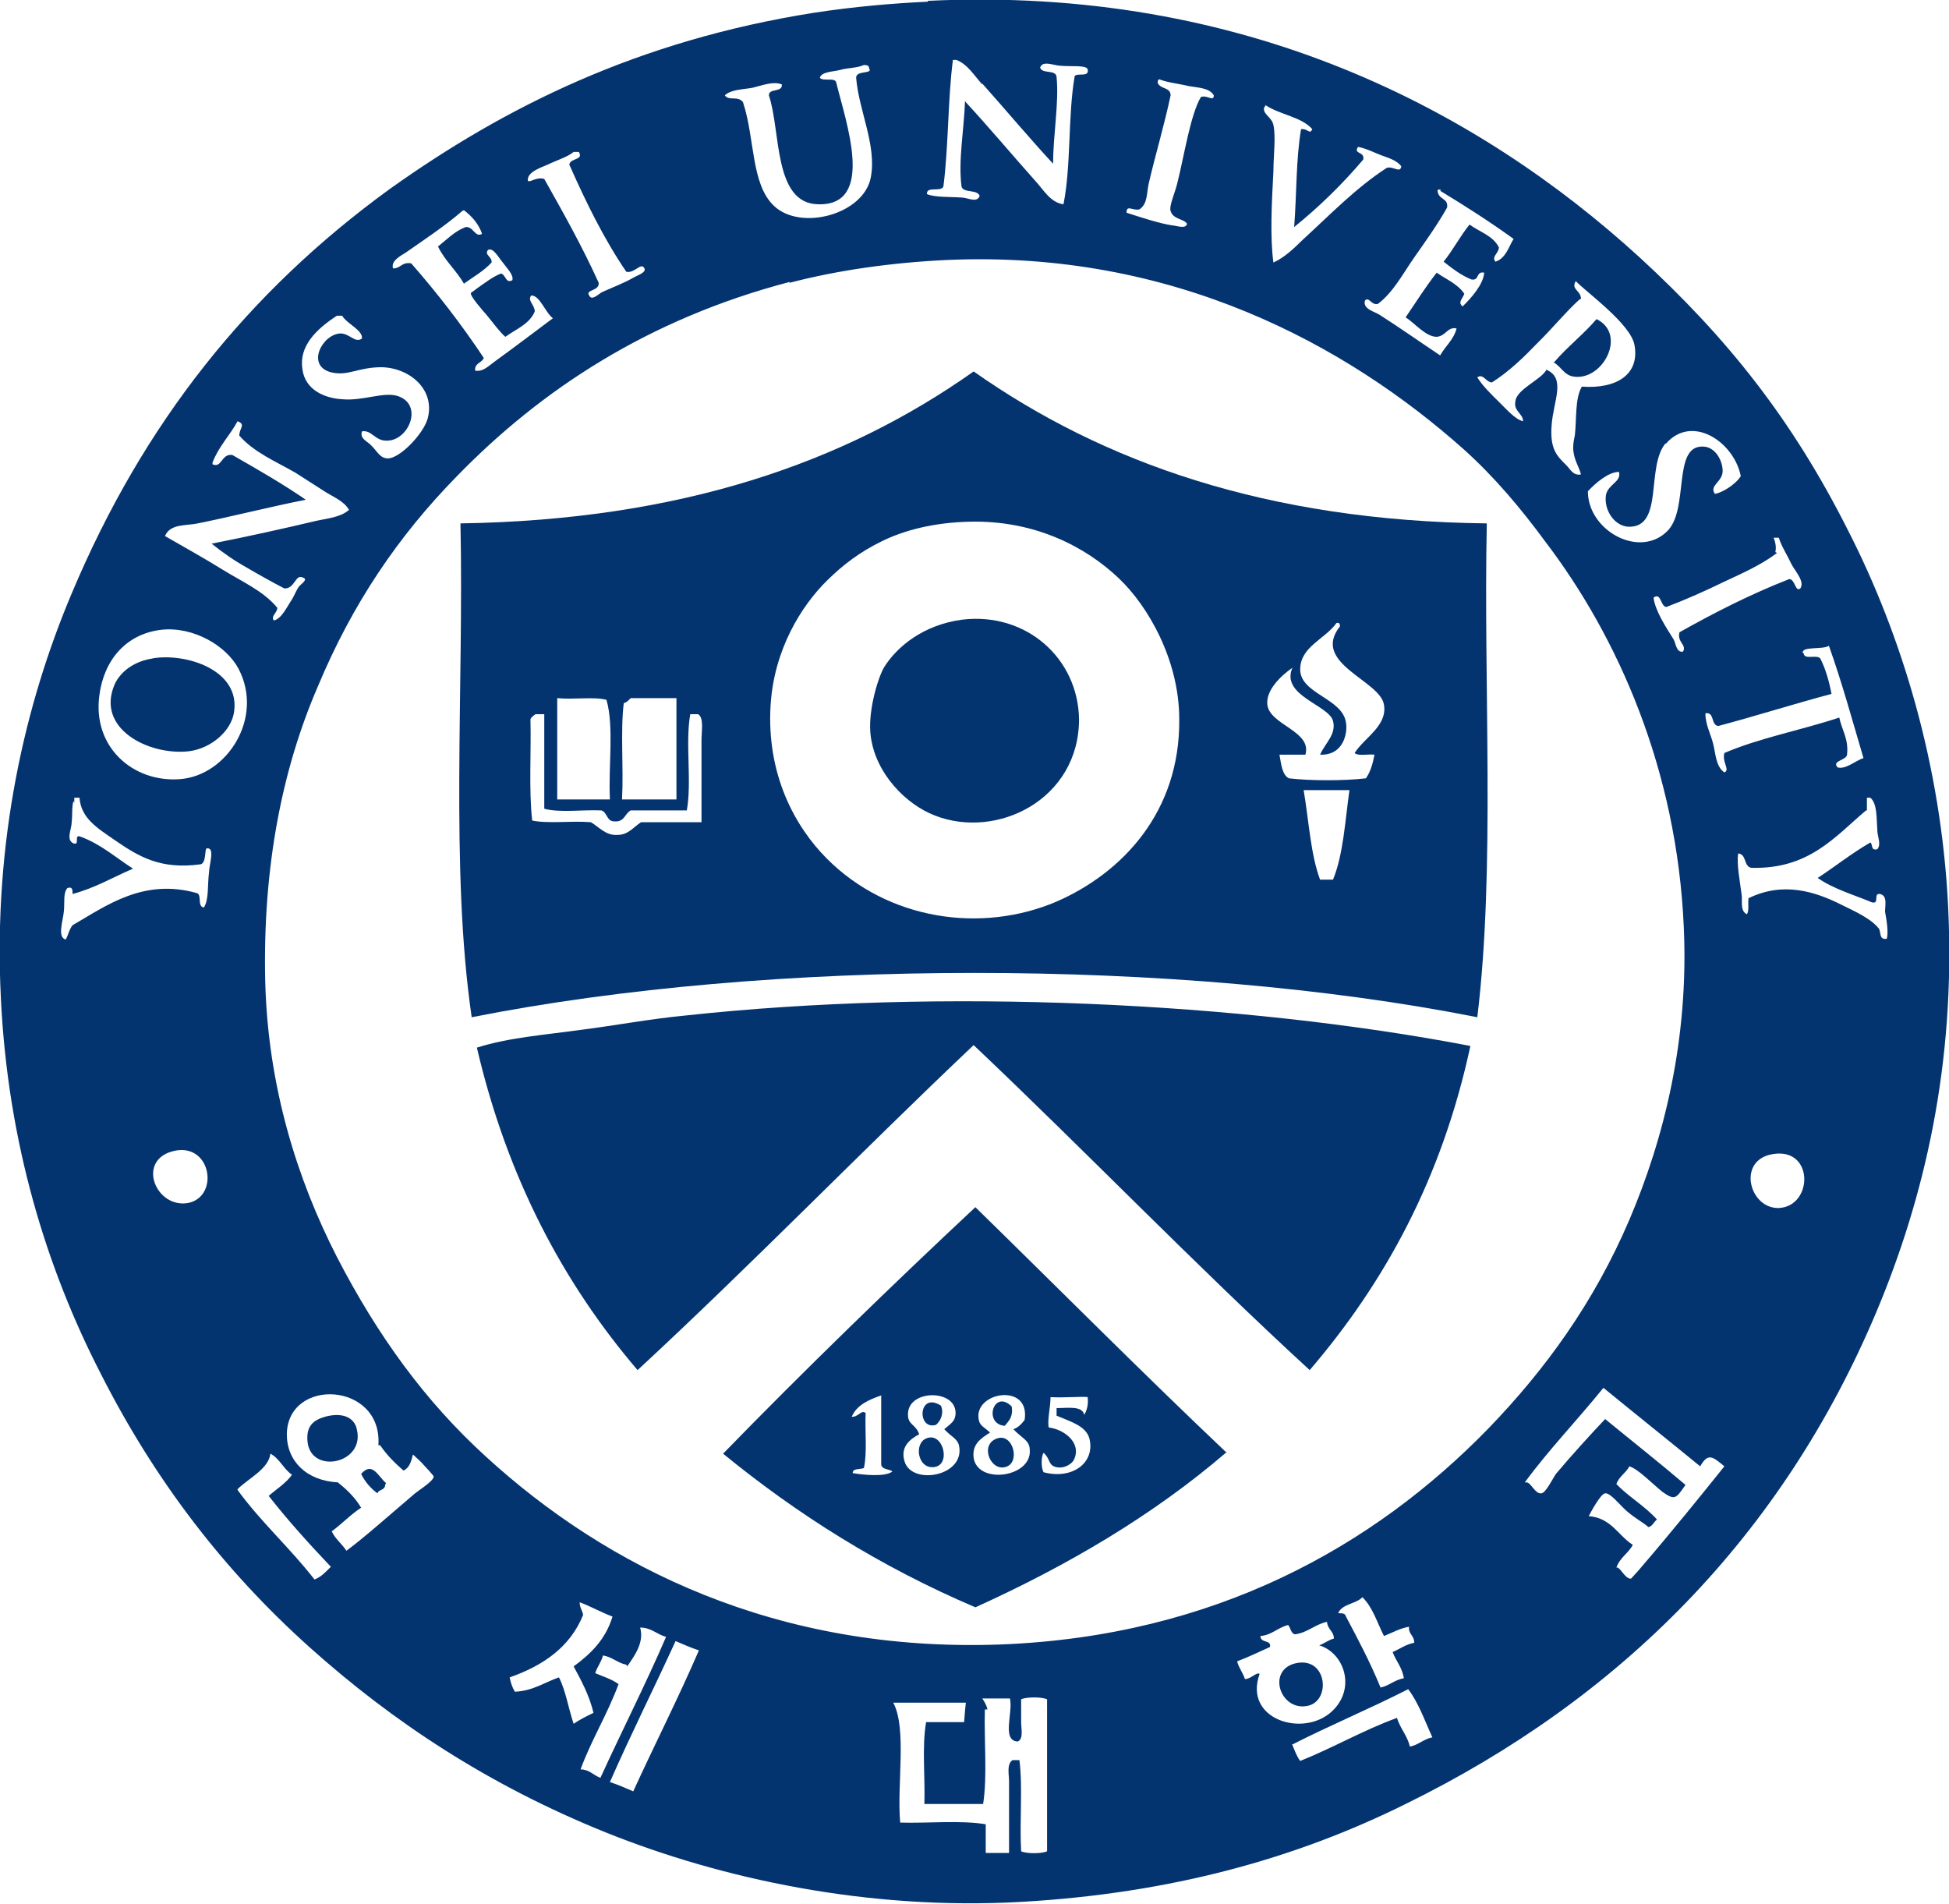
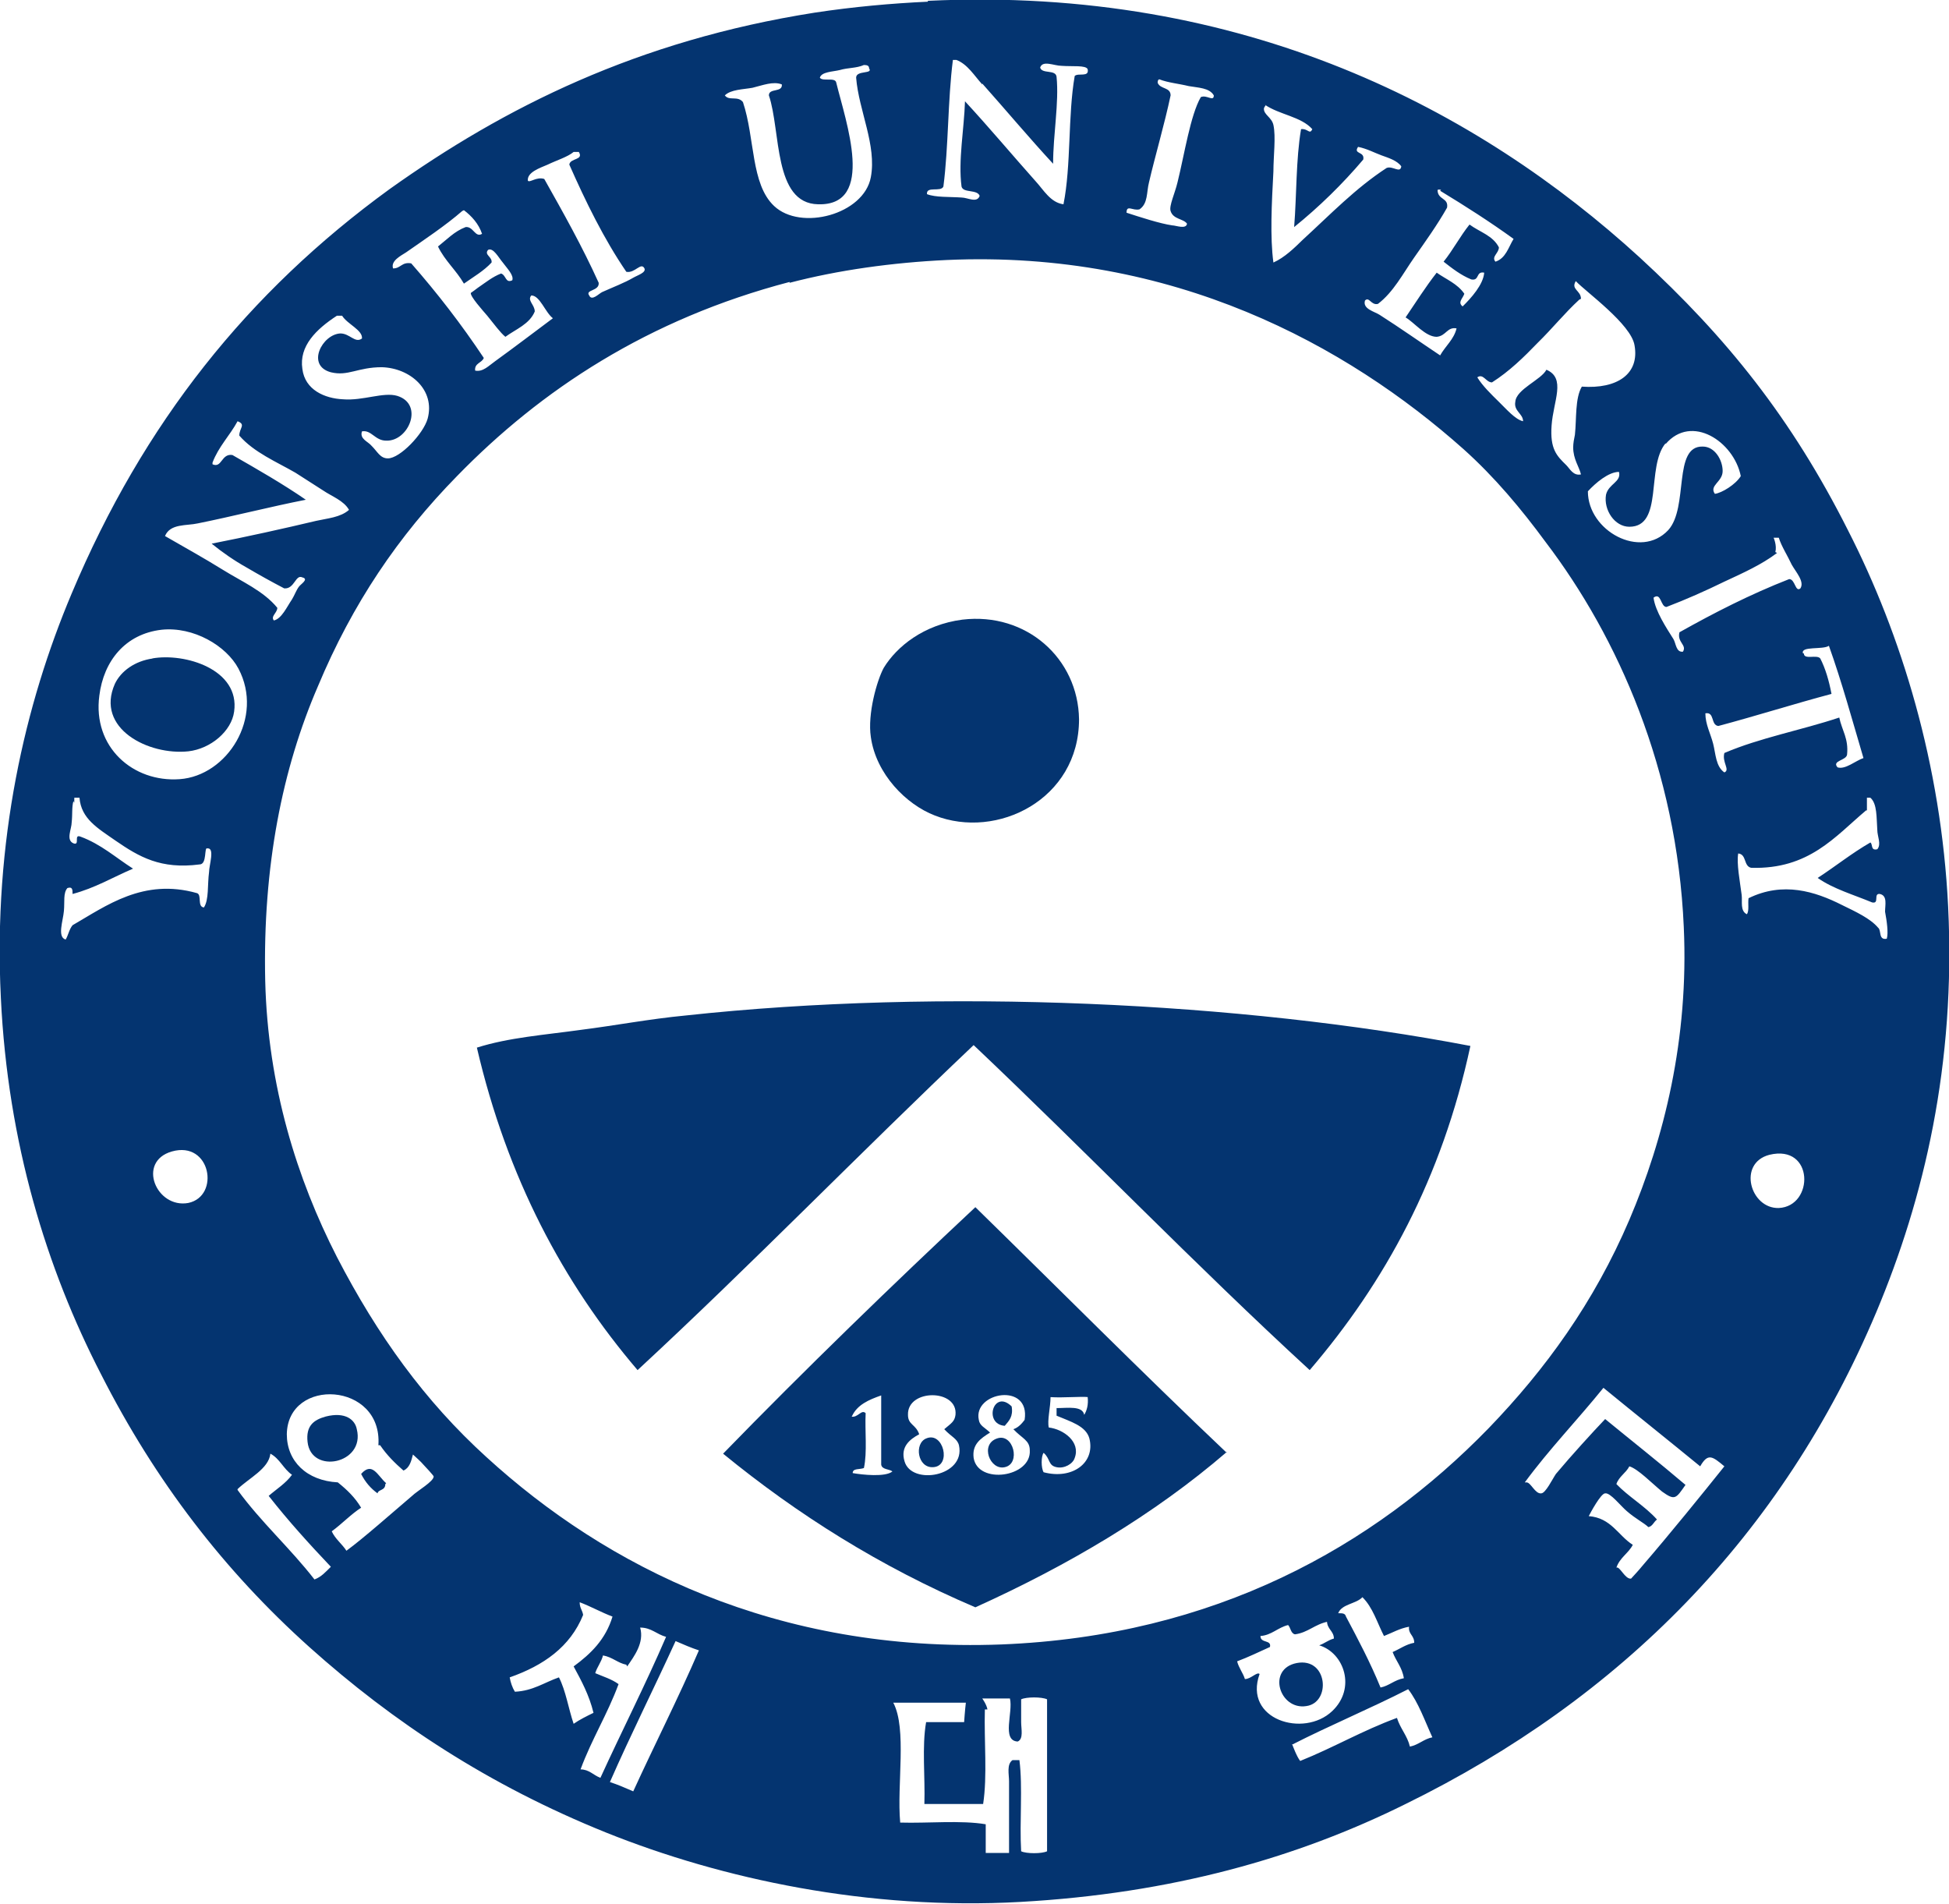
<svg xmlns="http://www.w3.org/2000/svg" width="342" height="334" viewBox="0 0 342 334" fill="none">
  <g clip-path="url(#clip0_9_2)">
    <path d="M162.813 0.146C218.448 -2.52 259.531 19.401 287.728 45.173C303.039 59.244 314.409 73.463 324.262 93.015C333.661 111.381 340.635 134.191 341.847 159.074C343.212 186.772 337.603 210.322 329.265 230.17C312.741 269.42 284.393 298.006 246.645 316.521C227.544 326 205.563 332.221 179.033 333.702C152.353 335.183 126.733 329.703 106.419 321.557C85.802 313.262 68.975 302.154 54.27 288.971C39.414 275.641 27.286 259.941 17.736 241.13C8.185 222.616 1.363 200.546 0.15 175.071C-1.214 147.521 4.395 123.526 12.581 104.123C25.164 74.204 43.507 51.246 68.369 33.176C88.531 18.809 111.877 7.108 142.954 2.22C149.775 1.183 156.446 0.591 162.813 0.295V0.146ZM172.363 14.81C170.999 13.329 169.786 11.255 167.815 10.514H167.209C166.299 17.624 166.451 25.77 165.541 32.732C165.087 33.769 162.51 32.584 162.661 34.065C164.177 34.657 166.603 34.509 168.725 34.657C169.786 34.657 171.454 35.694 171.908 34.361C171.454 33.176 169.028 33.917 168.725 32.732C168.119 28.14 169.18 22.66 169.331 17.772C173.576 22.364 177.669 27.252 181.762 31.843C183.127 33.324 184.339 35.546 186.613 35.842C187.978 29.029 187.371 20.29 188.584 13.329C189.19 12.736 191.161 13.625 190.858 12.144C190.555 11.403 188.129 11.699 186.31 11.551C184.946 11.551 182.975 10.514 182.52 11.848C182.823 13.032 185.249 12.144 185.4 13.477C185.855 18.068 184.794 23.549 184.794 28.733C180.549 24.141 176.456 19.253 172.363 14.662V14.81ZM151.595 11.403C150.23 11.996 148.866 11.848 147.35 12.292C146.137 12.588 144.166 12.588 143.863 13.625C144.318 14.366 146.592 13.477 146.744 14.514C148.411 21.327 153.717 36.138 143.56 35.842C135.677 35.694 137.041 22.956 134.919 16.735C134.919 15.402 137.345 16.291 137.193 14.81C135.677 14.217 133.858 14.958 132.039 15.402C130.371 15.698 128.249 15.698 127.188 16.735C127.946 17.772 129.462 16.735 130.371 17.92C132.494 24.289 131.736 32.287 135.829 36.138C140.528 40.582 151.595 37.62 152.807 31.102C153.869 25.474 150.685 19.401 150.23 13.625C150.23 12.292 153.262 13.032 152.504 11.996C152.504 11.551 152.201 11.403 151.595 11.403ZM208.595 15.106C206.776 14.662 204.956 14.514 203.44 13.921C203.289 13.921 203.137 14.069 203.137 14.514C203.592 15.698 205.411 15.254 205.411 16.735C204.35 21.771 202.682 27.4 201.621 31.991C201.166 33.769 201.47 35.694 199.954 36.731C198.741 37.027 197.68 35.842 197.68 37.323C199.954 38.064 203.592 39.249 205.714 39.545C206.321 39.545 208.14 40.286 208.291 39.249C207.685 38.36 205.866 38.508 205.411 37.027C205.108 36.138 206.169 33.917 206.624 31.991C207.837 27.103 208.898 20.142 210.717 17.032C211.778 16.587 212.991 17.92 212.991 16.735C212.233 15.402 210.262 15.402 208.595 15.106ZM222.087 18.513C222.087 18.513 221.783 18.809 221.783 19.105C221.783 20.142 223.148 20.586 223.451 21.919C223.906 23.993 223.451 27.4 223.451 30.066C223.148 35.694 222.845 41.619 223.451 46.062C225.422 45.173 227.089 43.544 228.605 42.063C233.456 37.62 237.853 33.028 243.31 29.473C244.371 29.029 245.736 30.51 245.887 29.177C245.129 28.14 243.613 27.696 242.401 27.252C241.188 26.807 239.823 26.067 238.307 25.77C237.398 27.103 239.52 26.511 239.217 27.992C235.579 32.287 231.486 36.286 227.089 39.841C227.544 34.213 227.393 27.992 228.302 22.66C229.515 22.512 229.818 23.697 230.273 22.66C228.302 20.438 224.512 20.142 221.935 18.365L222.087 18.513ZM100.658 26.659C99.597 27.548 97.626 28.14 96.111 28.881C94.746 29.473 92.472 30.214 92.624 31.695C92.927 32.139 94.14 30.954 95.504 31.399C98.839 37.323 102.174 43.248 105.055 49.617C105.206 51.098 102.629 50.802 103.387 51.839C103.842 52.876 105.055 51.542 105.661 51.246C107.632 50.358 109.603 49.617 111.119 48.728C111.877 48.284 113.393 47.84 113.089 47.099C112.483 45.914 111.422 47.988 109.906 47.691C105.964 41.915 102.781 35.398 99.9 28.881C100.052 27.696 102.478 28.14 101.568 26.659H100.658ZM252.861 33.324C252.861 33.324 252.557 33.176 252.254 33.324C252.254 35.102 254.225 34.657 253.922 36.435C252.254 39.397 250.132 42.359 248.161 45.173C246.19 47.988 244.523 51.246 241.794 53.32C240.581 53.616 240.278 51.987 239.52 52.727C239.065 54.209 241.188 54.653 242.097 55.245C245.584 57.467 249.374 60.133 252.709 62.355C253.619 60.726 255.135 59.541 255.589 57.615C253.922 57.319 253.77 58.948 252.103 59.096C250.132 59.096 248.161 56.578 246.645 55.69C248.464 53.024 250.132 50.358 252.103 47.84C253.77 49.025 255.741 49.765 256.954 51.542C256.651 52.431 255.741 53.024 256.651 53.764C258.167 52.283 260.289 49.913 260.44 47.84C258.924 47.543 259.682 49.321 258.167 49.025C256.347 48.284 254.831 47.099 253.315 45.914C254.983 43.84 256.196 41.471 257.863 39.397C259.682 40.73 261.956 41.322 263.018 43.396C263.018 44.433 261.653 45.025 262.411 45.914C264.23 45.322 264.685 43.396 265.595 41.915C261.502 38.953 257.105 36.138 252.709 33.472L252.861 33.324ZM81.103 37.027C78.222 39.545 74.432 42.063 71.249 44.285C70.339 44.877 68.52 45.766 68.975 47.099C70.339 47.099 70.491 45.914 72.159 46.21C76.706 51.394 80.951 56.875 84.892 62.799C84.589 63.688 83.225 63.688 83.376 65.021C84.741 65.317 85.802 64.132 86.863 63.392C90.35 60.874 93.837 58.208 97.02 55.838C95.656 54.801 94.746 51.839 93.23 51.839C92.472 52.727 93.837 53.468 93.837 54.653C92.927 56.875 90.501 57.763 88.682 59.096C87.773 58.356 86.712 56.875 85.499 55.393C84.741 54.505 82.467 51.987 82.619 51.394C82.619 51.394 83.68 50.654 83.831 50.506C85.347 49.469 86.409 48.58 87.924 47.988C88.834 48.284 88.682 49.765 89.895 49.173C90.198 48.284 88.986 47.099 88.228 46.062C87.47 45.173 86.56 43.396 85.65 43.84C84.892 44.729 86.409 45.025 86.257 46.062C84.892 47.543 83.073 48.58 81.406 49.765C80.041 47.395 78.071 45.766 76.858 43.248C78.374 42.063 79.738 40.582 81.709 39.841C83.073 39.693 83.376 41.767 84.589 41.026C83.983 39.249 82.77 37.916 81.406 36.879L81.103 37.027ZM138.557 49.469C113.696 55.986 94.898 68.428 80.193 83.535C69.885 94.052 61.85 105.901 55.786 120.416C49.571 134.783 46.084 151.965 46.539 172.108C46.993 190.623 52.148 206.915 59.121 220.542C66.246 234.317 74.584 245.87 85.347 255.645C106.419 274.9 136.283 290.008 175.698 288.527C213.143 287.046 241.036 271.346 261.198 250.609C271.204 240.241 279.693 228.54 285.909 214.025C291.972 199.806 296.369 182.328 295.459 162.629C294.246 135.079 283.938 111.825 271.204 95.088C266.959 89.312 262.26 83.683 256.802 78.796C236.337 60.577 205.866 43.84 166.148 45.618C156.597 46.062 147.047 47.395 138.557 49.617V49.469ZM277.116 52.579C274.539 54.949 272.417 57.615 269.839 60.133C267.414 62.651 264.837 65.169 261.805 67.094C260.744 67.094 260.289 65.465 259.228 66.206C260.137 67.687 261.653 69.168 263.018 70.501C264.382 71.834 265.898 73.612 267.262 73.908C267.262 72.575 265.595 72.13 265.898 70.501C266.049 68.279 270.446 66.65 271.355 64.873C274.842 66.354 272.568 70.353 272.265 74.648C271.962 78.796 273.174 79.981 274.842 81.61C275.448 82.202 276.055 83.535 277.419 83.239C277.116 81.906 276.055 80.573 276.055 78.499C276.055 77.759 276.206 77.018 276.358 76.278C276.661 73.463 276.358 69.909 277.571 67.835C283.786 68.279 287.728 65.613 286.818 60.577C286.212 56.875 278.329 51.246 276.51 49.321C275.6 50.802 277.419 50.95 277.419 52.431L277.116 52.579ZM60.031 55.393H59.121C55.483 57.763 52.451 60.726 53.057 64.725C53.512 68.428 56.999 69.909 60.182 70.057C63.669 70.353 67.307 68.724 69.733 69.464C74.432 70.945 71.704 77.463 67.762 77.314C65.791 77.314 65.185 75.389 63.517 75.685C63.063 77.018 64.579 77.463 65.185 78.203C66.246 79.24 66.701 80.425 68.065 80.425C70.188 80.425 74.281 76.13 75.039 73.463C76.403 68.428 72.007 64.577 67.004 64.428C62.76 64.428 61.092 66.058 58.06 65.317C53.664 64.132 56.544 58.652 59.728 58.504C61.395 58.504 62.305 60.281 63.517 59.392C63.669 57.911 60.94 56.875 60.031 55.393ZM37.291 81.462C38.959 82.202 38.807 79.536 40.778 79.832C45.174 82.35 49.571 84.868 53.664 87.683C47.6 88.868 40.627 90.645 34.714 91.83C32.743 92.274 29.863 91.83 28.954 94.052C32.289 95.977 35.776 97.903 39.111 99.976C42.446 102.05 46.236 103.679 48.661 106.641C48.661 107.53 47.448 108.122 48.055 108.863C49.419 108.567 50.329 106.493 51.238 105.16C51.693 104.42 51.996 103.531 52.451 102.938C52.754 102.494 54.27 101.605 53.057 101.309C51.845 100.717 51.693 103.383 49.874 103.235C47.6 102.05 45.478 100.865 43.204 99.532C41.081 98.347 38.959 96.866 37.14 95.385C43.204 94.2 49.874 92.719 55.483 91.385C57.454 90.941 59.728 90.793 61.243 89.46C60.334 87.831 58.212 87.09 56.696 86.053C55.028 85.016 53.512 83.98 51.845 82.943C48.51 81.017 44.568 79.388 41.991 76.426C41.991 75.093 43.204 74.5 41.688 73.908C40.323 76.426 38.353 78.351 37.291 81.165V81.462ZM292.276 77.759C288.789 81.906 291.972 92.422 285.909 92.422C283.331 92.422 281.361 89.46 281.815 86.794C282.27 84.868 284.544 84.572 284.089 82.795C282.27 82.795 279.996 84.72 278.632 86.201C278.632 93.163 287.879 98.199 292.73 93.015C296.369 89.016 293.488 78.203 298.794 78.351C300.917 78.351 302.281 80.721 302.281 82.647C302.281 84.572 299.855 85.165 300.917 86.646C302.129 86.498 304.555 85.016 305.464 83.535C304.252 77.463 296.823 72.575 292.276 77.907V77.759ZM311.831 97.014C309.103 99.087 305.768 100.569 302.584 102.05C299.249 103.679 295.914 105.16 292.427 106.493C291.366 106.493 291.518 103.827 290.153 104.864C290.456 107.234 292.427 110.196 293.64 112.122C294.095 112.862 294.095 114.491 295.307 114.343C296.065 113.158 294.246 112.714 294.701 110.937C300.765 107.53 307.132 104.271 313.954 101.605C315.015 101.605 315.015 103.975 315.924 103.235C316.682 102.05 315.167 100.42 314.409 99.087C313.651 97.458 312.589 95.829 312.135 94.348H311.225C311.225 94.348 311.831 95.681 311.528 96.866L311.831 97.014ZM17.432 122.045C16.22 131.08 23.345 137.301 31.531 136.709C39.868 136.116 46.387 125.896 41.839 117.306C39.717 113.307 33.956 109.9 28.347 110.492C21.98 111.233 18.19 115.973 17.432 122.045ZM316.531 114.64C316.531 115.824 318.805 114.788 319.411 115.528C320.321 117.306 320.927 119.379 321.382 121.749C314.712 123.526 308.193 125.6 301.523 127.377C300.159 127.229 300.917 124.859 299.249 125.156C299.249 127.081 300.159 128.711 300.613 130.488C301.068 132.265 301.068 134.487 302.584 135.524C303.645 135.079 302.129 133.746 302.584 132.117C308.799 129.451 316.076 128.118 322.746 125.896C323.201 128.118 324.414 129.599 324.111 132.413C323.959 133.45 321.382 133.45 322.443 134.635C323.807 135.079 325.627 133.45 326.991 133.006C325.02 126.341 323.201 119.675 320.927 113.307C319.866 114.047 315.924 113.307 316.379 114.64H316.531ZM12.884 140.56C12.581 141.597 12.733 142.93 12.581 144.263C12.581 145.448 11.52 147.373 12.884 147.965C14.097 148.41 12.884 146.336 14.097 146.781C17.736 148.114 20.313 150.483 23.345 152.409C19.858 153.89 16.674 155.816 12.733 156.852C12.733 156.112 12.733 155.519 11.823 155.816C11.065 156.704 11.368 158.185 11.217 159.815C11.065 161.592 10.004 164.406 11.52 164.851C11.975 164.11 12.127 163.073 12.733 162.333C18.645 158.926 25.164 154.038 34.563 156.704C35.472 157.001 34.563 159.074 35.776 159.222C36.685 157.889 36.382 155.223 36.685 153.001C36.685 151.816 37.746 148.706 36.382 148.854C35.776 148.558 36.382 151.668 35.017 151.668C28.196 152.557 24.406 150.335 20.313 147.521C17.129 145.299 14.249 143.67 13.946 139.967H13.036V140.856L12.884 140.56ZM327.446 142.189C321.988 146.781 317.44 152.557 307.284 152.261C305.919 151.965 306.526 149.891 305.01 149.743C304.706 151.52 305.313 154.631 305.616 157.001C305.768 158.185 305.313 159.815 306.526 160.407C306.98 159.815 306.677 158.482 306.829 157.593C312.893 154.631 318.502 156.408 323.201 158.778C325.627 159.963 328.204 161.148 329.568 162.777C330.174 163.221 329.568 164.999 331.084 164.703C331.387 163.666 331.084 161.592 330.781 159.963C330.781 158.778 331.236 157.149 329.871 156.852C328.659 156.704 329.871 158.63 328.507 158.334C325.323 157.001 321.685 155.964 318.956 154.038C322.14 151.965 324.869 149.743 328.204 147.817C328.659 148.114 328.204 149.299 329.417 149.002C330.174 148.114 329.417 146.781 329.417 145.596C329.265 143.522 329.417 141.004 328.204 139.967H327.597V142.189H327.446ZM33.047 211.063C38.656 209.878 36.988 200.102 30.166 202.028C23.951 203.805 27.438 212.099 33.047 211.063ZM312.135 211.951C318.35 211.655 318.35 200.695 310.467 202.62C304.858 204.101 307.132 212.099 312.135 211.951ZM267.869 260.089C268.627 260.089 269.385 262.162 270.446 262.014C271.204 262.014 272.417 259.496 273.023 258.608C275.752 255.349 279.542 251.202 281.664 248.98C286.363 252.831 291.063 256.534 295.762 260.533C294.095 262.903 293.943 263.347 291.669 261.718C289.85 260.237 287.424 257.719 285.909 257.275C285.302 258.46 284.089 259.052 283.635 260.385C285.757 262.607 288.637 264.236 290.76 266.606C290.153 267.05 290.002 267.791 289.244 267.939C288.486 267.198 286.97 266.458 285.454 265.125C284.393 264.236 282.573 261.866 281.664 262.014C280.906 262.014 279.087 265.421 278.784 266.013C282.725 266.31 283.938 269.42 286.515 271.049C285.757 272.53 284.241 273.271 283.635 275.048C284.241 274.752 285.151 277.122 286.212 276.974C286.212 276.974 287.728 275.345 288.182 274.752C293.034 269.124 298.794 262.014 302.584 257.275C300.462 255.497 299.704 254.905 298.339 257.275C292.73 252.683 286.97 248.091 281.361 243.5C276.813 249.128 271.81 254.312 267.565 260.089H267.869ZM66.398 253.572C67.156 242.463 50.48 241.574 50.329 251.646C50.329 256.386 53.815 259.793 59.273 260.089C60.94 261.422 62.305 262.755 63.366 264.532C61.547 265.717 60.031 267.346 58.212 268.679C58.818 270.013 60.031 270.901 60.789 272.086C63.821 269.864 68.823 265.421 72.31 262.459C73.22 261.57 76.1 259.941 76.1 259.052C76.1 258.904 74.584 257.275 74.432 257.126C73.674 256.238 73.068 255.793 72.462 255.201C72.159 256.386 71.855 257.571 70.794 258.015C69.278 256.682 67.914 255.349 66.701 253.572H66.398ZM41.688 261.422C45.781 267.05 50.935 271.642 55.18 277.122C56.392 276.678 57.151 275.789 58.06 274.9C54.27 270.901 50.632 266.902 47.145 262.459C48.51 261.274 50.177 260.237 51.238 258.756C49.722 257.719 49.116 255.942 47.448 255.053C47.145 257.719 43.658 259.348 41.688 261.274V261.422ZM239.065 280.232C238.004 281.417 235.427 281.417 234.821 283.047C235.579 283.047 236.033 283.047 236.185 283.639C238.307 287.638 240.43 291.637 242.249 296.081C243.765 295.785 244.674 294.748 246.342 294.452C246.039 292.526 244.978 291.489 244.371 289.86C245.736 289.268 246.645 288.527 248.161 288.231C248.161 286.898 247.1 286.75 247.252 285.417C245.584 285.713 244.371 286.453 242.855 287.046C241.643 284.676 240.885 282.01 239.065 280.232ZM102.326 283.343C100.052 288.971 95.353 292.23 89.44 294.303C89.592 295.192 89.895 296.081 90.35 296.821C93.534 296.673 95.504 295.192 98.081 294.303C99.294 296.673 99.749 299.784 100.658 302.45C101.72 301.709 102.932 301.117 104.145 300.524C103.387 297.414 102.023 294.896 100.658 292.378C103.69 290.156 106.268 287.638 107.48 283.639C105.51 282.899 103.69 281.862 101.72 281.121C101.72 282.158 102.174 282.454 102.326 283.343ZM233.002 284.528C230.728 284.972 229.515 286.453 227.241 286.75C226.483 286.601 226.483 285.565 226.028 285.12C224.209 285.565 223.148 286.898 221.177 287.046C221.177 288.379 223.148 287.638 222.845 288.971C220.874 289.86 219.055 290.749 217.084 291.489C217.387 292.674 218.145 293.563 218.448 294.6C219.51 294.6 220.571 293.267 221.026 293.711C218.145 301.709 228.757 304.968 233.76 300.228C238.004 296.229 235.882 290.008 231.486 288.675C232.395 288.379 233.002 287.786 234.063 287.49C234.063 286.157 232.85 285.861 232.85 284.38L233.002 284.528ZM109.906 292.082C108.39 291.785 107.48 290.749 105.813 290.452C105.51 291.637 104.752 292.526 104.448 293.563C105.813 294.155 107.329 294.6 108.541 295.488C106.571 300.821 103.842 305.116 101.871 310.448C103.387 310.448 104.145 311.485 105.358 311.929C109.148 303.635 113.241 295.636 116.879 287.194C115.212 286.75 114.302 285.565 112.331 285.565C113.089 288.231 111.27 290.601 110.057 292.378L109.906 292.082ZM107.025 312.67C108.39 313.114 109.754 313.707 111.119 314.299C114.908 306.005 119.002 298.006 122.64 289.564C121.275 289.119 119.911 288.527 118.547 287.935C114.757 296.229 110.664 304.375 107.025 312.67ZM226.786 306.153C226.786 306.153 227.544 308.226 228.151 308.967C234.063 306.597 239.065 303.635 245.129 301.413C245.736 303.339 246.948 304.523 247.403 306.449C248.919 306.153 249.829 305.116 251.345 304.82C249.98 301.857 248.919 298.747 247.1 296.377C240.43 299.784 233.305 302.746 226.635 306.153H226.786ZM172.818 299.932C172.666 305.412 173.273 311.633 172.515 316.521H162.206C162.358 311.781 161.752 306.449 162.51 302.154H169.18C169.18 302.154 169.331 299.932 169.483 298.747H156.749C159.174 303.339 157.355 313.114 157.962 319.779C162.813 319.927 168.573 319.335 172.97 320.076V325.111H177.063C177.063 321.112 177.063 316.373 177.063 312.522C177.063 311.337 176.608 309.559 177.669 308.819H178.882C179.488 313.558 178.882 319.631 179.185 324.815C180.095 325.26 182.823 325.26 183.733 324.815V298.154C182.823 297.71 180.095 297.71 179.185 298.154C179.185 299.339 179.185 300.672 179.185 302.154C179.185 303.338 179.64 305.116 178.579 305.56C175.698 305.412 177.821 300.376 177.214 298.006H172.363C172.363 298.006 173.121 299.043 173.273 299.932H172.818Z" fill="#043470" />
-     <path d="M272.721 63.542C274.995 60.876 277.875 58.654 280.149 55.988C285.606 58.654 281.21 66.948 276.056 66.06C274.388 65.763 274.085 64.43 272.569 63.542H272.721Z" fill="#043470" />
-     <path d="M170.848 65.171C193.588 81.167 222.391 91.387 260.896 91.832C260.29 120.566 262.412 152.263 259.229 178.479C206.928 168.111 135.072 168.111 82.771 178.479C78.981 152.559 81.407 120.714 80.8 91.832C119.457 91.239 148.261 81.167 170.848 65.171ZM154.779 94.942C150.838 96.867 147.957 99.089 145.229 101.755C140.529 106.347 135.83 114.049 135.223 123.676C134.465 135.822 139.468 145.005 145.077 150.633C155.84 161.446 172.213 163.816 185.402 158.187C196.923 153.151 207.08 142.487 206.928 126.194C206.928 115.826 201.471 106.347 196.316 101.459C190.556 95.979 181.612 91.239 170.09 91.535C163.875 91.683 158.721 93.016 154.779 94.942ZM228.152 117.455C228.152 121.751 235.58 122.491 236.186 126.787C236.489 128.416 235.883 132.563 231.638 132.415C232.548 130.342 234.519 128.86 233.912 126.491C233.154 123.676 224.665 122.047 226.787 117.159C224.665 118.64 222.088 121.158 222.391 123.676C222.846 127.231 230.274 128.268 229.061 132.415H224.513C224.816 134.044 224.968 135.97 226.181 136.562C229.971 137.007 235.883 137.007 239.673 136.562C240.431 135.526 240.886 134.044 241.189 132.415C240.128 132.267 238.309 132.711 237.702 132.119C239.37 129.453 243.463 127.379 242.856 123.676C242.25 119.381 229.971 116.419 235.125 109.902C235.125 109.605 235.125 109.161 234.519 109.309C232.548 112.123 228.152 113.456 228.152 117.455ZM97.779 122.491V140.265H107.027C106.723 134.637 107.785 127.527 106.42 122.788C104.146 122.195 100.66 122.788 97.779 122.491ZM110.665 122.491C110.665 122.491 110.058 123.232 109.452 123.38C108.846 128.416 109.452 134.637 109.149 140.265H118.699V122.491H110.665ZM93.989 125.306C93.989 125.306 93.231 125.75 93.08 126.194C93.231 131.971 92.776 138.488 93.383 143.968C96.263 144.561 100.356 143.968 103.691 144.264C105.207 145.153 106.269 146.634 108.391 146.486C110.21 146.486 111.12 145.153 112.484 144.264H123.096V129.897C123.096 128.268 123.55 125.898 122.489 125.306H121.125C120.215 130.342 121.428 137.155 120.519 142.191H110.665C109.604 142.783 109.604 144.264 107.785 144.116C106.42 144.116 106.572 142.487 105.511 142.191C102.175 142.043 98.234 142.635 95.505 141.895V125.306H94.141H93.989ZM231.638 154.336H233.912C235.731 149.893 236.035 143.968 236.793 138.636H228.758C229.668 143.968 229.971 149.893 231.638 154.336Z" fill="#043470" />
    <path d="M168.878 108.717C180.096 107.384 189.192 115.53 189.343 126.194C189.343 140.265 174.942 147.375 164.027 143.079C159.024 141.154 153.718 135.822 152.809 129.305C152.202 125.306 153.87 119.381 155.083 117.159C157.356 113.456 162.056 109.605 168.878 108.717Z" fill="#043470" />
    <path d="M26.681 115.53C32.441 114.493 42.144 117.455 41.082 124.861C40.628 128.268 36.989 131.378 33.048 131.823C26.074 132.563 16.675 127.824 20.162 119.973C21.223 117.752 23.649 115.974 26.832 115.53H26.681Z" fill="#043470" />
    <path d="M258.016 183.515C253.013 206.769 243.008 224.987 229.819 240.391C209.657 221.877 190.707 202.177 170.848 183.367C150.989 202.177 131.888 221.877 111.878 240.391C98.84 225.135 88.987 206.621 83.681 183.811C89.29 182.034 95.505 181.589 101.872 180.7C107.785 179.96 114 178.775 120.215 178.183C165.239 173.295 217.843 175.813 258.016 183.515Z" fill="#043470" />
    <path d="M215.266 254.758C202.532 265.719 187.524 274.606 171.152 282.012C154.476 274.902 139.923 265.719 126.886 255.055C141.136 240.391 157.053 224.987 171.152 211.805C185.856 226.172 200.258 240.687 215.266 254.906V254.758ZM149.322 248.538C150.535 248.834 151.141 247.204 151.899 247.945C151.747 251.055 152.202 254.758 151.596 257.573C150.838 257.869 149.625 257.573 149.625 258.461C151.293 258.757 155.386 259.202 156.599 258.165C155.992 257.721 154.779 257.869 154.628 256.98V244.835C152.505 245.575 150.383 246.464 149.474 248.538H149.322ZM167.665 248.241C168.12 243.65 159.176 243.65 159.327 248.241C159.327 250.019 160.692 249.871 161.298 251.648C159.63 252.537 157.963 253.87 158.721 256.388C159.934 260.683 169.484 259.054 168.271 253.573C167.968 252.389 166.907 252.092 165.694 250.759C166.907 249.722 167.513 249.426 167.665 248.241ZM179.793 249.13C180.854 242.465 170.697 244.242 171.758 249.13C171.91 250.167 172.819 250.463 173.729 251.352C172.061 252.389 170.545 253.425 170.849 255.795C171.606 260.535 181.005 259.202 180.702 254.462C180.702 252.685 179.338 252.389 177.822 250.759C178.731 250.463 179.338 249.722 179.793 249.13ZM191.011 245.131C189.646 244.983 186.614 245.279 184.341 245.131C184.341 246.908 183.734 249.278 184.037 250.463C186.614 250.759 189.646 252.981 188.585 255.795C188.282 256.832 186.766 257.721 185.402 257.424C183.886 257.128 184.341 255.943 183.128 254.906C182.673 255.499 182.673 257.573 183.128 258.313C188.13 259.646 192.224 256.684 191.162 252.389C190.556 250.167 187.827 249.426 185.402 248.389V247.056C187.372 247.056 189.95 246.612 190.253 248.241C190.708 247.501 191.011 246.464 190.859 245.131H191.011Z" fill="#043470" />
-     <path d="M165.088 246.612C165.694 247.797 165.088 249.426 164.178 250.019C160.843 250.907 161.146 244.094 165.088 246.612Z" fill="#043470" />
    <path d="M176.306 250.167C172.516 249.87 174.335 243.65 177.519 246.76C177.822 248.537 177.064 249.278 176.306 250.167Z" fill="#043470" />
    <path d="M57.152 248.538C60.638 247.649 62.306 249.13 62.609 250.759C64.125 256.832 54.575 258.758 53.968 252.981C53.665 250.167 55.029 249.13 57.152 248.538Z" fill="#043470" />
    <path d="M162.511 252.389C165.543 251.056 167.058 257.276 163.723 257.424C160.995 257.573 160.388 253.277 162.511 252.389Z" fill="#043470" />
    <path d="M174.942 252.389C177.822 251.352 179.186 256.832 176.306 257.424C173.729 258.017 171.91 253.425 174.942 252.389Z" fill="#043470" />
    <path d="M67.612 260.387C67.612 261.572 66.399 261.275 66.247 262.016C65.035 261.127 64.125 260.09 63.367 258.609C65.338 256.388 66.247 258.906 67.763 260.239L67.612 260.387Z" fill="#043470" />
    <path d="M227.545 291.787C233.003 290.75 233.609 298.749 229.213 299.341C224.513 300.082 222.239 292.824 227.545 291.787Z" fill="#043470" />
  </g>
  <defs>
    <clipPath id="clip0_9_2">
      <rect width="342" height="334" fill="white" />
    </clipPath>
  </defs>
</svg>